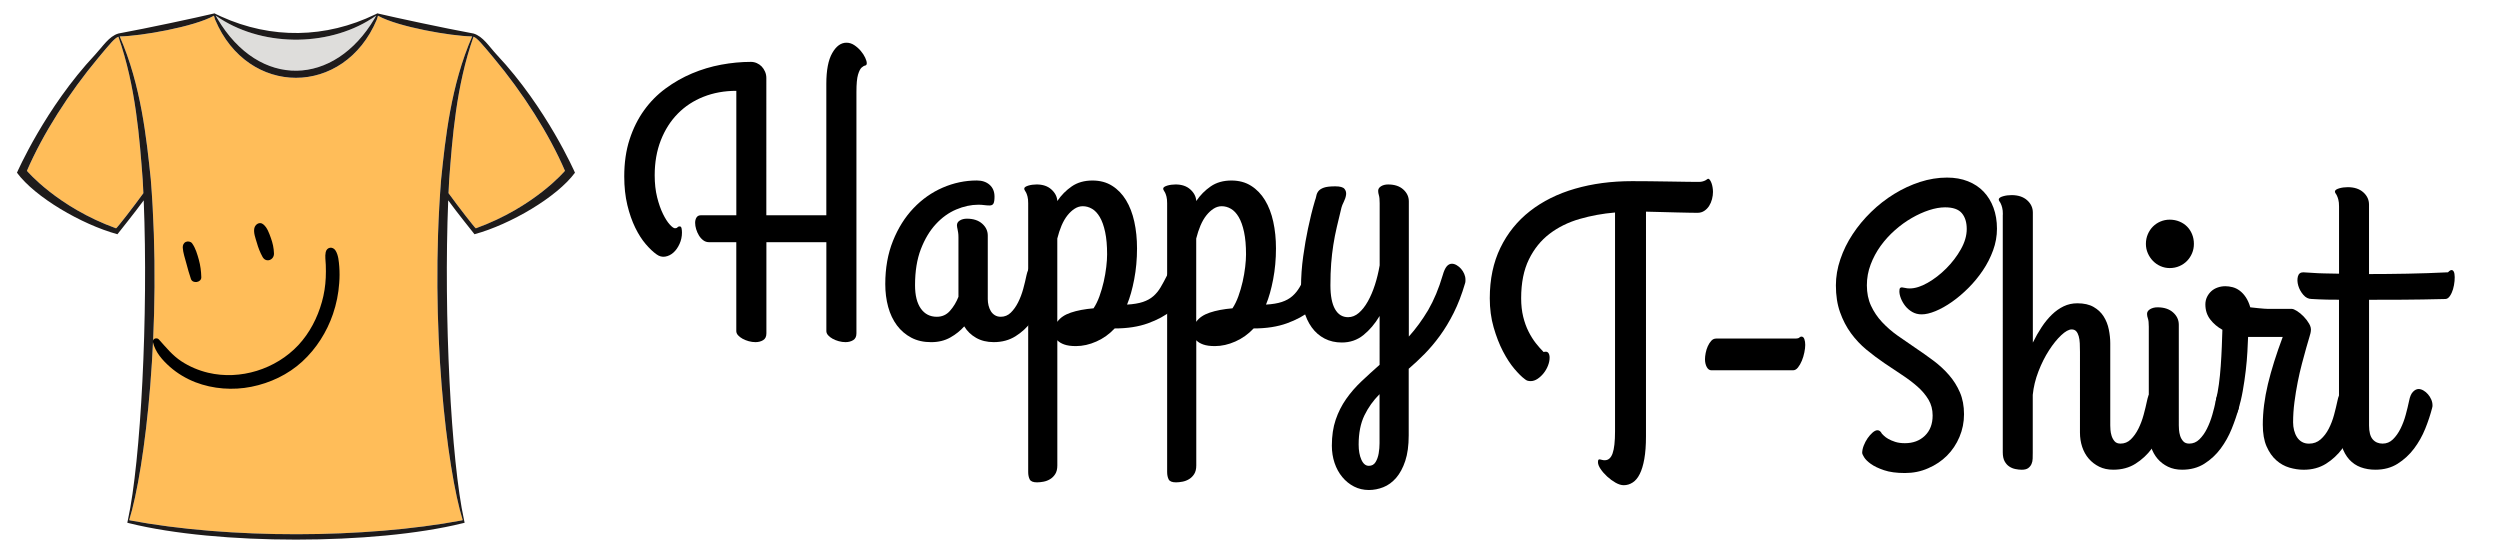
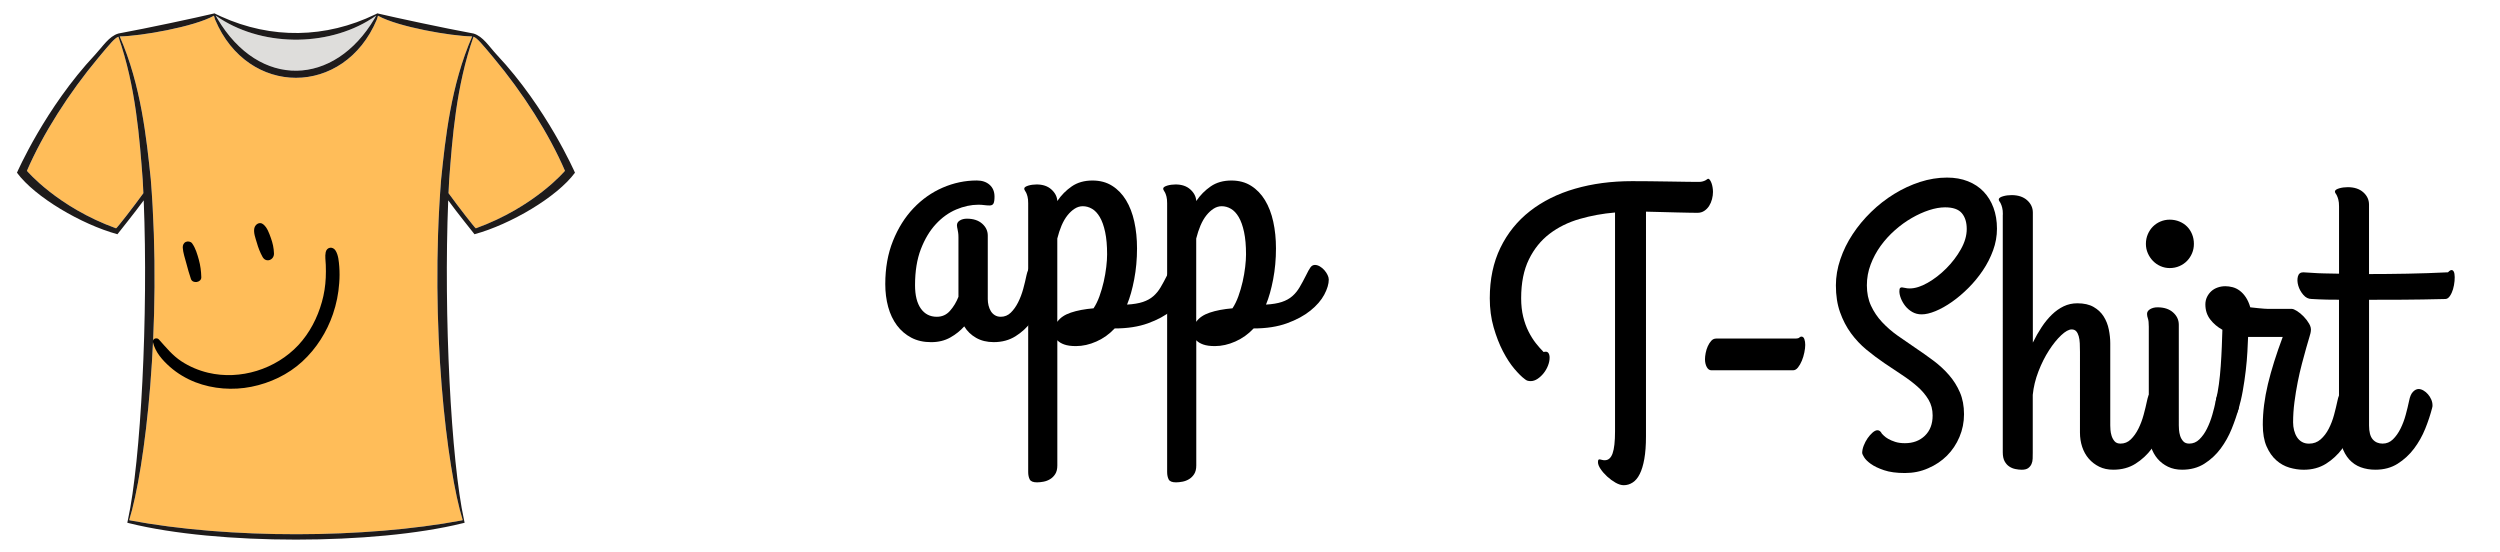
<svg xmlns="http://www.w3.org/2000/svg" xmlns:xlink="http://www.w3.org/1999/xlink" version="1.1" id="Layer_1" x="0px" y="0px" width="240" height="53" viewBox="0 0 8005.3 1761" style="enable-background:new 0 0 8005.3 1761;" xml:space="preserve">
  <style type="text/css">
	.st0{fill:#FFBD59;}
	.st1{fill:#DEDDDB;}
	.st2{clip-path:url(#SVGID_2_);}
	.st3{fill:#1E1B1B;}
	.st4{clip-path:url(#SVGID_4_);}
	.st5{clip-path:url(#SVGID_6_);}
	.st6{clip-path:url(#SVGID_8_);}
	.st7{clip-path:url(#SVGID_10_);}
	.st8{clip-path:url(#SVGID_12_);}
	.st9{clip-path:url(#SVGID_14_);}
	.st10{clip-path:url(#SVGID_16_);}
	.st11{clip-path:url(#SVGID_18_);}
	.st12{clip-path:url(#SVGID_20_);}
	.st13{clip-path:url(#SVGID_22_);}
	.st14{clip-path:url(#SVGID_24_);}
	.st15{clip-path:url(#SVGID_26_);}
</style>
  <path class="st0" d="M1516.2,114.3c-55.9,158.5-67.8,327.3-77.9,458.6c-0.8,13.9-1.4,28-2.1,42.3c31.6,43.7,86.4,114.1,87.5,112.6  c187.9-68.1,285.4-184.1,285.4-184.1c-50.5-117.3-134.4-249.4-229.1-362.6C1543.1,136.9,1528.1,118.6,1516.2,114.3" />
  <path class="st0" d="M379.2,114.3c-11.9,4.3-26.9,22.6-63.8,66.8C220.6,294.2,136.7,426.3,86.2,543.6c0,0,97.5,116,285.4,184.1  c1.1,1.5,55.9-68.9,87.5-112.6c-0.7-14.2-1.3-28.3-2.1-42.3C447,441.6,435.1,272.8,379.2,114.3" />
  <path class="st0" d="M1510.6,113.1c-64-0.7-236.3-30.1-300.3-66.2c-0.3,1-0.6,1.9-0.9,2.9c-0.8,3-1.8,6.1-2.9,9.6  c-104.3,248.4-413.3,248.5-517.6,0c-1.5-4.7-2.8-8.7-3.8-12.5c-64,36.1-236.3,65.5-300.3,66.2c-0.5,0-1,0.1-1.4,0.1  c68.6,156.5,86,327.6,99.5,458c37.1,468.1-18.6,928.2-69.2,1090.9l2.4,0.8c318.5,59.9,752.7,58.4,1063.2,0l2.4-0.8  c-50.6-162.6-106.3-622.8-69.2-1090.9c13.5-130.4,31-301.4,99.5-458C1511.5,113.2,1511.1,113.1,1510.6,113.1" />
  <path class="st1" d="M1199.2,56.1c2-3.3,3.8-6.4,5.3-9.2h0.1c0.1-0.2,0.2-0.4,0.3-0.6c-0.2,0.1-0.5,0.3-0.7,0.4  c-140.7,99.5-354.4,102.2-499.1,9.3c-4.7-3-9.4-6.1-13.8-9.3c-0.2-0.1-0.5-0.3-0.7-0.4c1.6,3,3.5,6.2,5.6,9.7  C830.7,283.7,1071,273.2,1199.2,56.1" />
  <g>
    <defs>
      <rect id="SVGID_1_" x="54.2" y="39.2" width="1786.8" height="1685.8" />
    </defs>
    <clipPath id="SVGID_2_">
      <use xlink:href="#SVGID_1_" style="overflow:visible;" />
    </clipPath>
    <g class="st2">
      <path class="st3" d="M1523.7,727.7c-1.1,1.5-55.9-68.9-87.5-112.6c0.7-14.2,1.3-28.3,2.1-42.3c10-131.4,22-300.1,77.9-458.6    c11.9,4.3,26.9,22.6,63.8,66.8c94.7,113.1,178.6,245.2,229.1,362.6C1809.2,543.6,1711.6,659.6,1523.7,727.7z M1412.5,571.2    c-37.1,468.1,18.6,928.2,69.2,1090.9l-2.4,0.8c-310.5,58.4-744.7,59.9-1063.2,0l-2.4-0.8c50.6-162.6,106.3-622.8,69.2-1090.9    c-13.6-130.4-30.9-301.4-99.5-458c0.5,0,1-0.1,1.4-0.1c64-0.7,236.3-30.2,300.3-66.2c1,3.8,2.3,7.8,3.8,12.5    c104.3,248.5,413.3,248.4,517.6,0c1.1-3.5,2.1-6.7,3-9.6c0.3-1,0.6-1.9,0.8-2.9c64,36.1,236.3,65.5,300.3,66.2    c0.5,0,1,0.1,1.4,0.1C1443.5,269.8,1426,440.8,1412.5,571.2z M371.6,727.7C183.8,659.6,86.2,543.6,86.2,543.6    c50.5-117.3,134.4-249.4,229.1-362.6c36.9-44.2,51.9-62.5,63.8-66.8C435.1,272.8,447,441.6,457,572.9c0.8,13.9,1.4,28,2.1,42.3    C427.6,658.9,372.8,729.3,371.6,727.7z M691.2,46.8c4.5,3.2,9.2,6.3,13.8,9.3c144.7,92.8,358.4,90.1,499.1-9.3    c0.2-0.1,0.5-0.3,0.7-0.4c-0.1,0.2-0.2,0.4-0.3,0.6h-0.1c-1.4,2.8-3.2,5.8-5.2,9.2c-128.2,217.1-368.5,227.6-503.1,0    c-2.1-3.5-4-6.8-5.6-9.7C690.7,46.5,691,46.7,691.2,46.8z M1516.1,103.9c-96-17.7-248.6-50.6-304.3-63.7c-1-0.2-2.1-0.4-3.1-0.9    c-0.1,0-0.2,0.1-0.3,0.1h-0.1c-0.1,0-0.1,0.1-0.1,0.1c-3.7,2.1-6.5,3.2-6.5,3.2c-159,76.8-332.5,79.7-493.7,6.8    c-4.9-2.2-9.6-4.5-14.5-6.8c0,0-2-0.7-6.5-3.2c0,0,0-0.1-0.1-0.1h-0.1c-0.1,0-0.2-0.1-0.3-0.1c-1,0.5-2,0.6-3.1,0.9    c-55.7,13.2-208.3,46-304.3,63.7c-30.3,8.9-50,41.5-74.5,67.8C144.6,342.1,54.3,549.6,54.3,549.6    c58.1,78.6,206.5,165.3,320.9,196.8c0.2,0.1,0.5,0.3,0.7,0.4c5-6.7,55.2-68.8,84.3-108.7c14.8,368.9-9.2,833.8-50.6,1023.2    c-0.7,3-1.3,6.1-2,9.1c0.8,0.3,2.7,0.6,3.4,0.9c0.9,0.3,1.8,0.5,2.3,0.6c0.5,0.1,0.9,0.2,1.3,0.3c281.4,69.7,784.8,69.7,1066.2,0    c0.5-0.1,0.9-0.2,1.3-0.3c0.5-0.1,1.3-0.3,2.3-0.6c0.8-0.3,2.7-0.6,3.4-0.9c-0.7-3-1.3-6-2-9.1    c-41.4-189.4-65.4-654.4-50.6-1023.2c29,40,79.3,102.1,84.3,108.7c0.2-0.1,0.5-0.3,0.7-0.4c114.4-31.5,262.8-118.2,320.9-196.8    c0,0-90.4-207.5-250.5-377.8C1566.1,145.4,1546.5,112.8,1516.1,103.9" />
    </g>
  </g>
  <g>
    <defs>
      <rect id="SVGID_3_" x="584.1" y="769" width="61" height="131.5" />
    </defs>
    <clipPath id="SVGID_4_">
      <use xlink:href="#SVGID_3_" style="overflow:visible;" />
    </clipPath>
    <g class="st4">
      <g>
        <defs>
          <rect id="SVGID_5_" x="470.1" y="722.4" transform="matrix(0.971 -0.238 0.238 0.971 -209.902 216.663)" width="644.8" height="510.9" />
        </defs>
        <clipPath id="SVGID_6_">
          <use xlink:href="#SVGID_5_" style="overflow:visible;" />
        </clipPath>
        <g class="st5">
          <g>
            <defs>
              <rect id="SVGID_7_" x="470.1" y="722.4" transform="matrix(0.971 -0.238 0.238 0.971 -209.902 216.663)" width="644.8" height="510.9" />
            </defs>
            <clipPath id="SVGID_8_">
              <use xlink:href="#SVGID_7_" style="overflow:visible;" />
            </clipPath>
            <g class="st6">
              <g>
                <defs>
                  <rect id="SVGID_9_" x="470.1" y="722.4" transform="matrix(0.971 -0.238 0.238 0.971 -209.902 216.663)" width="644.8" height="510.9" />
                </defs>
                <clipPath id="SVGID_10_">
                  <use xlink:href="#SVGID_9_" style="overflow:visible;" />
                </clipPath>
                <g class="st7">
                  <path d="M585.2,789.4c0.9,16.6,7.2,34,11.4,50.2c4.4,17.1,9.2,33.7,14.8,50.3c5.5,16,33.8,11.5,33.2-5.7          c-0.5-19.4-2.8-37.1-7.8-55.6c-5.1-18.1-10.6-37.6-21.7-52.9c-4.4-5.9-13.7-7.4-20-4.5C587.7,774.7,584.9,781.9,585.2,789.4          z" />
                </g>
              </g>
            </g>
          </g>
        </g>
      </g>
    </g>
  </g>
  <g>
    <defs>
      <rect id="SVGID_11_" x="812.9" y="710.2" width="65.2" height="120.8" />
    </defs>
    <clipPath id="SVGID_12_">
      <use xlink:href="#SVGID_11_" style="overflow:visible;" />
    </clipPath>
    <g class="st8">
      <g>
        <defs>
          <rect id="SVGID_13_" x="470.1" y="722.4" transform="matrix(0.971 -0.238 0.238 0.971 -209.902 216.663)" width="644.8" height="510.9" />
        </defs>
        <clipPath id="SVGID_14_">
          <use xlink:href="#SVGID_13_" style="overflow:visible;" />
        </clipPath>
        <g class="st9">
          <g>
            <defs>
              <rect id="SVGID_15_" x="470.1" y="722.4" transform="matrix(0.971 -0.238 0.238 0.971 -209.902 216.663)" width="644.8" height="510.9" />
            </defs>
            <clipPath id="SVGID_16_">
              <use xlink:href="#SVGID_15_" style="overflow:visible;" />
            </clipPath>
            <g class="st10">
              <g>
                <defs>
                  <rect id="SVGID_17_" x="470.1" y="722.4" transform="matrix(0.971 -0.238 0.238 0.971 -209.902 216.663)" width="644.8" height="510.9" />
                </defs>
                <clipPath id="SVGID_18_">
                  <use xlink:href="#SVGID_17_" style="overflow:visible;" />
                </clipPath>
                <g class="st11">
                  <path d="M814.4,727.4c-3.2,14.3,3.9,32.5,8,46.4c4.6,16.2,10.2,30.7,18.3,45.4c11,20,37.3,10.2,36.6-11.2          c-0.6-17.8-4.1-33.4-10.2-50.1c-5.5-15.1-11.5-33.1-24.6-43.4C830.8,705.4,817,715.3,814.4,727.4z" />
                </g>
              </g>
            </g>
          </g>
        </g>
      </g>
    </g>
  </g>
  <g>
    <defs>
      <rect id="SVGID_19_" x="488.9" y="789.3" width="598.8" height="452.3" />
    </defs>
    <clipPath id="SVGID_20_">
      <use xlink:href="#SVGID_19_" style="overflow:visible;" />
    </clipPath>
    <g class="st12">
      <g>
        <defs>
          <rect id="SVGID_21_" x="470.1" y="722.4" transform="matrix(0.971 -0.238 0.238 0.971 -209.902 216.663)" width="644.8" height="510.9" />
        </defs>
        <clipPath id="SVGID_22_">
          <use xlink:href="#SVGID_21_" style="overflow:visible;" />
        </clipPath>
        <g class="st13">
          <g>
            <defs>
              <rect id="SVGID_23_" x="470.1" y="722.4" transform="matrix(0.971 -0.238 0.238 0.971 -209.902 216.663)" width="644.8" height="510.9" />
            </defs>
            <clipPath id="SVGID_24_">
              <use xlink:href="#SVGID_23_" style="overflow:visible;" />
            </clipPath>
            <g class="st14">
              <g>
                <defs>
                  <rect id="SVGID_25_" x="470.1" y="722.4" transform="matrix(0.971 -0.238 0.238 0.971 -209.902 216.663)" width="644.8" height="510.9" />
                </defs>
                <clipPath id="SVGID_26_">
                  <use xlink:href="#SVGID_25_" style="overflow:visible;" />
                </clipPath>
                <g class="st15">
                  <path d="M489.8,1092.1c7.2,32.2,30.7,58.3,54.8,79.6c23.8,20.9,51.7,37.4,81.2,48.9c56.3,21.7,120,26.3,179.1,14.5          c60-12,117.9-39.2,163-80.8c44.9-41.3,78.5-94.3,98.3-152.1c10.9-31.9,17.7-65.4,20-99c1.4-17.4,1.5-35.2,0.2-52.6          c-1.5-17.2-2.7-36.8-12-51.7c-8.8-14-28-11.6-31.5,5.3c-2.8,13.5-0.1,27,0.3,40.8c0.4,13.6,0.6,27.3-0.1,40.9          c-1.2,26.1-5.2,52.3-12.3,77.4c-14.3,50.9-39.2,99.5-75.6,138.5c-72,76.9-185.9,112.9-289,88.3          c-30.1-7.2-59.4-19.6-85.1-36.4c-29.2-19.1-49.4-44.7-72.5-70.3C501.9,1076.1,487.4,1081.2,489.8,1092.1z" />
                </g>
              </g>
            </g>
          </g>
        </g>
      </g>
    </g>
  </g>
  <g>
    <g transform="translate(1926.889, 1607.414)">
      <g>
-         <path d="M527.1-921.6h192v-420.7c0-43.8,6.3-76.7,19-98.7c12.6-22.1,27.8-33.1,45.5-33.1c8.8,0,17.2,2.6,25,7.8     c7.8,5.2,14.7,11.3,20.7,18.4c6,7,10.7,14.3,14.2,21.7c3.4,7.4,5.1,13.3,5.1,17.7c0,4.4-1.7,6.9-5.1,7.5     c-3.4,0.6-7.2,2.8-11.5,6.6c-4.2,3.8-8,11.3-11.4,22.6c-3.4,11.2-5.1,29.7-5.1,55.4v772.9c0,10.4-3.5,17.7-10.5,21.9     c-7,4.2-15.1,6.3-24.4,6.3c-7.2,0-14.4-1-21.7-3c-7.2-2-13.8-4.6-19.6-7.8c-5.8-3.2-10.6-6.9-14.4-11.1     c-3.8-4.2-5.7-8.7-5.7-13.5v-284.7h-192v291.9c0,10.4-3.5,17.7-10.5,21.9c-7,4.2-15.2,6.3-24.4,6.3c-7.2,0-14.4-1-21.7-3     c-7.2-2-13.7-4.6-19.6-7.8c-5.8-3.2-10.6-6.9-14.5-11.1c-3.8-4.2-5.7-8.7-5.7-13.5v-284.7h-87.9c-6.4,0-12.4-2-17.8-6     c-5.4-4-10-9.1-13.8-15.3c-3.8-6.2-6.8-12.9-9-20.2c-2.2-7.2-3.3-14.1-3.3-20.5c0-6.8,1.5-12.5,4.5-17.2c3-4.6,7.5-6.9,13.6-6.9     h113.8v-398.5c-38.1,0-73.1,6.3-105.1,19c-31.9,12.6-59.4,30.7-82.5,54.2c-23.1,23.5-41.1,51.9-54.2,85.2     c-13,33.3-19.6,70.6-19.6,112c0,26.1,2.6,49.6,7.8,70.4c5.2,20.9,11.5,38.6,18.7,53.3c7.2,14.7,14.4,26,21.7,34     c7.2,8,12.9,12,16.9,12c3.6,0,6.2-1,7.8-3c1.6-2,4-3,7.2-3c3.2,0,5.2,2.2,6,6.6c0.8,4.4,1.2,8.8,1.2,13.2c0,12.8-2.6,25-7.8,36.4     c-5.2,11.4-11.7,20.7-19.6,27.7c-7.8,7-16.6,11.3-26.2,12.9c-9.6,1.6-18.9-0.8-27.7-7.2c-10.8-7.6-22.4-18.5-34.6-32.8     c-12.2-14.2-23.5-31.8-33.7-52.7c-10.2-20.9-18.7-45-25.3-72.5c-6.6-27.5-9.9-58.1-9.9-91.8c0-43.8,5.7-83.2,17.1-118.3     c11.4-35.1,26.9-66.2,46.4-93.3c19.5-27.1,42.4-50.3,68.9-69.8c26.5-19.5,54.7-35.5,84.6-48.2c29.9-12.6,61-22,93.3-28     c32.3-6,64.1-9,95.4-9c6.4,0,12.6,1.3,18.6,3.9c6,2.6,11.2,6.2,15.7,10.8c4.4,4.6,8,10.1,10.8,16.5c2.8,6.4,4.2,13.2,4.2,20.5     V-921.6z" />
-       </g>
+         </g>
    </g>
    <g transform="translate(2386.499, 1607.414)">
      <g>
        <path d="M818-596.5c12.4,0,23.2-4.4,32.2-13.2c9-8.8,16.9-19.9,23.5-33.1c6.6-13.2,12.1-27.6,16.3-43c4.2-15.5,7.7-30,10.5-43.7     c2.8-12.8,6.9-22.2,12.3-28c5.4-5.8,11.3-8.7,17.8-8.7c4.8,0,9.7,1.5,14.7,4.5c5,3,9.6,6.9,13.8,11.7c4.2,4.8,7.6,10.2,10.2,16.3     c2.6,6,3.9,12,3.9,18c0,0.8,0,1.8,0,3c0,1.2-0.4,3-1.2,5.4c-5.2,20.5-12.4,41.9-21.4,64.4c-9,22.5-20.6,43.1-34.6,62     c-14,18.9-31,34.5-50.9,46.9c-19.9,12.4-43,18.7-69.5,18.7c-21.7,0-40.5-4.6-56.6-13.8c-16.1-9.2-28.7-21.5-37.9-36.7     c-12.4,14-27.4,26-44.9,35.8c-17.5,9.8-37.8,14.8-61.1,14.8c-24.1,0-45.3-4.8-63.5-14.4c-18.2-9.6-33.6-22.8-46-39.4     c-12.4-16.7-21.8-36.3-28-59c-6.2-22.7-9.3-47.1-9.3-73.2c0-51.3,8.2-97.5,24.7-138.4c16.4-40.9,38.3-75.8,65.6-104.5     c27.3-28.7,58.5-50.7,93.6-65.9c35.1-15.2,71.5-22.9,109.3-22.9c16.8,0,30.5,4.6,40.9,13.8c10.4,9.2,15.7,21.9,15.7,37.9     c0,10.4-1.1,17.8-3.3,22c-2.2,4.2-6.3,6.3-12.3,6.3c-5.6,0-11.5-0.4-17.5-1.2c-6-0.8-12.2-1.2-18.6-1.2c-23.3,0-46.9,5.1-71,15.3     c-24.1,10.2-45.8,25.9-65.3,47c-19.5,21.1-35.4,47.7-47.9,80c-12.4,32.3-18.6,70.7-18.6,115.3c0,32.5,6.2,57.5,18.6,75     c12.4,17.5,29.5,26.2,51.2,26.2c16.9,0,30.9-6.3,42.1-19c11.2-12.6,20.3-27.6,27.1-44.9v-190.2c0-6-0.3-11-0.9-15     c-0.6-4-1.2-7.4-1.8-10.2c-0.6-2.8-1.1-5.3-1.5-7.5c-0.4-2.2-0.6-4.3-0.6-6.3c0-6.4,3.1-11.5,9.3-15.3c6.2-3.8,13.8-5.7,22.6-5.7     c20.5,0,36.7,5.3,48.8,15.9c12,10.6,18,23.4,18,38.2v203.5c0,6.8,0.8,13.5,2.4,20.2c1.6,6.6,4,12.6,7.2,18     c3.2,5.4,7.5,9.8,12.9,13.2C804.5-598.2,810.8-596.5,818-596.5z" />
      </g>
    </g>
    <g transform="translate(2626.397, 1607.414)">
      <g>
        <path d="M818.9-502.6c-15.3,0-27.7-1.7-37.3-5.1c-9.6-3.4-17.1-7.9-22.3-13.6v400.9c0,11.2-2.2,20.4-6.6,27.4     c-4.4,7-9.9,12.5-16.6,16.5c-6.6,4-13.7,6.7-21.3,8.1c-7.6,1.4-14.4,2.1-20.5,2.1c-12.4,0-20.3-3.2-23.5-9.6     c-3.2-6.4-4.8-14.2-4.8-23.4v-860.8c0-8.8-0.7-15.8-2.1-21.1c-1.4-5.2-2.8-9.3-4.2-12.3c-1.4-3-2.8-5.4-4.2-7.2     c-1.4-1.8-2.1-3.9-2.1-6.3c0-2,1.2-3.8,3.6-5.4c2.4-1.6,5.6-3,9.6-4.2c4-1.2,8.3-2.1,12.9-2.7c4.6-0.6,9.1-0.9,13.6-0.9     c19.6,0,35.4,5.3,47.2,16c11.8,10.6,18.2,23,19,37c12.8-18.9,28.3-34.5,46.4-46.9c18.1-12.4,40.1-18.7,66.2-18.7     c24.1,0,45.1,5.6,62.9,16.9c17.9,11.2,32.7,26.6,44.5,46c11.8,19.5,20.7,42.4,26.5,68.9c5.8,26.5,8.7,55,8.7,85.5     c0,34.5-3,67.5-9,99c-6,31.5-13.6,58.5-22.9,81c20.5-1.2,37.3-4,50.6-8.4c13.2-4.4,24.4-10.5,33.4-18.4     c9-7.8,16.9-17.4,23.5-28.6c6.6-11.2,13.6-24.1,20.8-38.5c5.6-11.6,10.3-20.1,14.1-25.3c3.8-5.2,8.5-7.8,14.2-7.8     c5.2,0,10.5,1.6,15.9,4.8c5.4,3.2,10.2,7.2,14.4,12c4.2,4.8,7.6,9.9,10.2,15.3c2.6,5.4,3.9,10.3,3.9,14.8     c0,14-4.8,30.1-14.4,48.2c-9.6,18.1-24.4,35.1-44.3,51.2c-19.9,16.1-44.9,29.6-75.2,40.6c-30.3,11-65.9,16.5-106.8,16.5     c-16.8,18.1-36.3,32-58.4,41.8C862.5-507.5,840.6-502.6,818.9-502.6z M840.6-950.5c-8.8,0-17.4,2.6-25.6,7.8     c-8.2,5.2-15.9,12.3-23.2,21.4c-7.2,9-13.5,20-19,32.8c-5.4,12.8-9.9,26.7-13.6,41.5v266.7c8.8-12.8,23.3-22.7,43.3-29.5     c20.1-6.8,44.3-11.4,72.8-13.8c7.2-10.8,13.6-23.8,19-38.8c5.4-15,9.9-30.6,13.6-46.6c3.6-16,6.3-31.7,8.1-47     c1.8-15.2,2.7-28.7,2.7-40.3c0-28.1-2.1-51.9-6.3-71.6c-4.2-19.7-9.9-35.6-17.1-47.9c-7.2-12.2-15.5-21.1-25-26.5     C861-947.8,851-950.5,840.6-950.5z" />
      </g>
    </g>
    <g transform="translate(2870.927, 1607.414)">
      <g>
        <path d="M1019.3-502.6c-15.3,0-27.7-1.7-37.3-5.1c-9.6-3.4-17.1-7.9-22.3-13.6v400.9c0,11.2-2.2,20.4-6.6,27.4     c-4.4,7-9.9,12.5-16.6,16.5c-6.6,4-13.7,6.7-21.3,8.1c-7.6,1.4-14.4,2.1-20.5,2.1c-12.4,0-20.3-3.2-23.5-9.6     c-3.2-6.4-4.8-14.2-4.8-23.4v-860.8c0-8.8-0.7-15.8-2.1-21.1c-1.4-5.2-2.8-9.3-4.2-12.3c-1.4-3-2.8-5.4-4.2-7.2     c-1.4-1.8-2.1-3.9-2.1-6.3c0-2,1.2-3.8,3.6-5.4c2.4-1.6,5.6-3,9.6-4.2c4-1.2,8.3-2.1,12.9-2.7c4.6-0.6,9.1-0.9,13.6-0.9     c19.6,0,35.4,5.3,47.2,16c11.8,10.6,18.2,23,19,37c12.8-18.9,28.3-34.5,46.4-46.9c18.1-12.4,40.1-18.7,66.2-18.7     c24.1,0,45.1,5.6,62.9,16.9c17.9,11.2,32.7,26.6,44.5,46c11.8,19.5,20.7,42.4,26.5,68.9c5.8,26.5,8.7,55,8.7,85.5     c0,34.5-3,67.5-9,99c-6,31.5-13.6,58.5-22.9,81c20.5-1.2,37.3-4,50.6-8.4c13.2-4.4,24.4-10.5,33.4-18.4     c9-7.8,16.9-17.4,23.5-28.6c6.6-11.2,13.6-24.1,20.8-38.5c5.6-11.6,10.3-20.1,14.1-25.3c3.8-5.2,8.5-7.8,14.2-7.8     c5.2,0,10.5,1.6,15.9,4.8c5.4,3.2,10.2,7.2,14.4,12c4.2,4.8,7.6,9.9,10.2,15.3c2.6,5.4,3.9,10.3,3.9,14.8     c0,14-4.8,30.1-14.4,48.2c-9.6,18.1-24.4,35.1-44.3,51.2c-19.9,16.1-44.9,29.6-75.2,40.6c-30.3,11-65.9,16.5-106.8,16.5     c-16.8,18.1-36.3,32-58.4,41.8C1062.8-507.5,1040.9-502.6,1019.3-502.6z M1040.9-950.5c-8.8,0-17.4,2.6-25.6,7.8     c-8.2,5.2-15.9,12.3-23.2,21.4c-7.2,9-13.5,20-19,32.8c-5.4,12.8-9.9,26.7-13.6,41.5v266.7c8.8-12.8,23.3-22.7,43.3-29.5     c20.1-6.8,44.3-11.4,72.8-13.8c7.2-10.8,13.6-23.8,19-38.8c5.4-15,9.9-30.6,13.6-46.6c3.6-16,6.3-31.7,8.1-47     c1.8-15.2,2.7-28.7,2.7-40.3c0-28.1-2.1-51.9-6.3-71.6c-4.2-19.7-9.9-35.6-17.1-47.9c-7.2-12.2-15.5-21.1-25-26.5     C1061.3-947.8,1051.3-950.5,1040.9-950.5z" />
      </g>
    </g>
    <g transform="translate(3115.457, 1607.414)">
      <g>
-         <path d="M1504.3-729.6c3.6-12.8,7.8-22.2,12.6-28c4.8-5.8,10.4-8.7,16.9-8.7c4.8,0,9.8,1.5,15,4.5c5.2,3,9.9,6.9,14.2,11.7     c4.2,4.8,7.6,10.2,10.2,16.3c2.6,6,3.9,12,3.9,18c0,0.8,0,2.4,0,4.8c0,2.4-0.4,4.8-1.2,7.2c-10.4,35.7-22.6,67.3-36.4,94.8     c-13.8,27.5-28.7,52.1-44.5,73.7c-15.8,21.7-32.2,41-49.1,58.1c-16.8,17.1-33.7,32.8-50.5,47.2v213.1c0,32.5-3.7,59.9-11.1,82.1     c-7.4,22.3-17.2,40.3-29.2,54.2c-12,13.8-25.7,23.8-40.9,29.8c-15.2,6-30.7,9-46.3,9c-17.3,0-33.1-3.7-47.6-11.1     c-14.4-7.4-27-17.6-37.6-30.4c-10.6-12.8-18.9-27.9-24.7-45.1c-5.8-17.3-8.7-35.7-8.7-55.4c0-31.3,4.1-59,12.3-83.1     c8.2-24.1,19.4-46.1,33.4-66.2c14.1-20.1,30.3-38.8,48.8-56.3c18.5-17.5,37.9-35.2,58.4-53.3V-599     c-14.8,24.9-32.1,45.2-51.8,61.1c-19.7,15.9-42.8,23.8-69.2,23.8c-20.5,0-38.8-4.2-55.1-12.6c-16.2-8.4-30-20.3-41.2-35.8     c-11.2-15.5-19.8-34.1-25.6-56c-5.8-21.9-8.7-46.2-8.7-73.1c0-32.5,2.3-65.2,6.9-98.1c4.6-32.9,9.7-62.6,15.4-89.1     c6.4-30.9,13.8-60.8,22.3-89.7c2-5.2,3.5-10.5,4.5-15.9c1-5.4,3.3-10.3,6.9-14.8c3.6-4.4,9.3-8,17.2-10.8     c7.8-2.8,20-4.2,36.4-4.2c15.2,0,25.1,2.7,29.5,8.1c4.4,5.4,6.1,11.7,5.1,19c-1,7.2-3.4,14.7-7.2,22.3     c-3.8,7.6-6.3,13.8-7.5,18.6c-5.6,22.9-10.6,43.7-15,62.6c-4.4,18.9-8.1,37.8-11.1,56.9c-3,19.1-5.3,38.9-6.9,59.6     c-1.6,20.7-2.4,43.8-2.4,69.5c0,33.7,4.9,59.2,14.7,76.5c9.8,17.3,23.8,25.9,41.8,25.9c12.4,0,24-4.6,34.6-13.8     c10.6-9.2,20.3-21.6,28.9-37c8.6-15.4,16.2-33.1,22.6-53c6.4-19.9,11.4-40.6,15.1-62.3v-198.7c0-11.6-0.8-20.1-2.4-25.3     c-1.6-5.2-2.4-10-2.4-14.5c0-6,3.1-10.9,9.3-14.7c6.2-3.8,13.7-5.7,22.6-5.7c20.5,0,36.6,5.3,48.5,16     c11.8,10.6,17.8,23.4,17.8,38.2v432.8c22.5-24.9,43.1-53.2,62-84.9C1476.2-649.9,1491.8-687,1504.3-729.6z M1267.7-119.2     c9.6,0,16.8-4,21.7-12.1c4.8-8,8.1-17.4,9.9-28c1.8-10.6,2.7-21.4,2.7-32.2c0-10.8,0-19.2,0-25.3v-131.8     c-20.1,20.1-36.2,42.7-48.5,68c-12.2,25.3-18.4,56.4-18.4,93.3c0,19.3,2.9,35.4,8.7,48.4C1249.7-125.7,1257.7-119.2,1267.7-119.2     z" />
-       </g>
+         </g>
    </g>
  </g>
  <g>
    <g transform="translate(3358.648, 1607.414)">
	</g>
  </g>
  <g>
    <g transform="translate(1935.812, 2555.957)">
      <g>
        <path d="M3334.8-1161.8c0,28.1-1.8,52.1-5.3,71.9c-3.5,19.8-8.4,36-14.6,48.3c-6.2,12.4-13.7,21.5-22.6,27.2     c-8.9,5.8-18.5,8.7-28.8,8.7c-7.8,0-16.5-2.7-26-8c-9.5-5.4-18.5-12-27-19.8c-8.5-7.8-15.5-15.9-21.1-24.2     c-5.6-8.3-8.3-15.5-8.3-21.7c0-4.1,0.5-6.7,1.6-7.8c1-1,2.5-1.4,4.3-1.2c1.9,0.2,4.1,0.7,6.8,1.6c2.7,0.8,5.7,1.2,9,1.2     c11.6,0,19.9-7.3,25.1-22c5.2-14.7,7.8-38.1,7.8-70.4v-700.9c-39.3,3.3-77.1,10.2-113.4,20.7c-36.3,10.5-68.4,26.3-96.1,47.4     c-27.7,21.1-49.8,48.4-66.3,82.1c-16.5,33.7-24.8,75.1-24.8,124.3c0,21.9,2.2,41.6,6.5,59.2c4.3,17.6,10,33.4,17.1,47.4     c7,14,14.8,26.4,23.2,37.2c8.5,10.7,16.8,20.2,25.1,28.5c7-2.1,12-1.2,14.9,2.5c2.9,3.7,4.3,8.9,4.3,15.5     c0,8.3-1.8,16.9-5.3,25.8c-3.5,8.9-8.2,16.9-14,24.2c-5.8,7.2-12.3,13.2-19.5,18c-7.2,4.7-14.5,7.1-22,7.1     c-3.3,0-6.5-0.4-9.6-1.2c-3.1-0.8-6.3-2.7-9.6-5.6c-9.1-6.6-20-17.5-32.8-32.5c-12.8-15.1-25-33.8-36.6-56.1     c-11.6-22.3-21.5-47.8-29.8-76.6c-8.3-28.7-12.4-59.8-12.4-93.3c0-61.1,11.4-115.1,34.1-161.8c22.7-46.7,54.3-85.8,94.8-117.4     c40.5-31.6,88.5-55.5,144.1-71.6c55.6-16.1,116.4-24.2,182.5-24.2c15.3,0,33.8,0.1,55.5,0.3c21.7,0.2,43.3,0.5,64.8,0.9     s40.8,0.7,57.9,0.9c17.1,0.2,28.8,0.3,35,0.3c5.4,0,9.8-0.5,13.3-1.6c3.5-1,6.4-2.2,8.7-3.4c2.3-1.2,4-2.4,5.3-3.4     c1.2-1,2.3-1.6,3.1-1.6c2.1,0,4,1.3,5.9,4c1.9,2.7,3.5,6,5,9.9c1.4,3.9,2.6,8.4,3.4,13.3c0.8,5,1.3,9.9,1.3,14.9     c0,7.4-1,15.2-3.1,23.2c-2.1,8.1-5.2,15.3-9.3,21.7c-4.1,6.4-9.3,11.7-15.5,15.8c-6.2,4.1-13.4,6.2-21.7,6.2     c-4.6,0-12.9-0.1-25.1-0.3c-12.2-0.2-26.1-0.5-41.9-0.9c-15.7-0.4-32.2-0.8-49.6-1.3c-17.3-0.4-33.5-0.8-48.3-1.2V-1161.8z" />
      </g>
    </g>
    <g transform="translate(2283.58, 2555.957)">
      <g>
        <path d="M3467.9-1475.4c4.5,0,7.9-1,10.2-3.1c2.3-2.1,4.5-3.1,6.5-3.1c4.5,0,7.7,2.7,9.6,8.1c1.9,5.4,2.8,11.6,2.8,18.6     c0,6.6-0.9,14.6-2.8,23.9c-1.9,9.3-4.5,18.2-8,26.6c-3.5,8.5-7.7,15.7-12.4,21.7c-4.8,6-10,9-15.8,9h-261.5     c-6.2,0-11.1-3.5-14.9-10.5c-3.7-7-5.6-15.3-5.6-24.8c0-5.8,0.7-12.5,2.2-20.1c1.5-7.6,3.7-14.9,6.8-21.7     c3.1-6.8,6.8-12.6,11.2-17.4c4.3-4.8,9.6-7.1,15.8-7.1H3467.9z" />
      </g>
    </g>
    <g transform="translate(2520.831, 2555.957)">
      <g>
        <path d="M3579-1044.7c-26.9,0-49.2-3-66.9-9c-17.8-6-31.8-12.7-42.1-20.1c-10.3-7.4-17.6-14.6-21.7-21.4     c-4.1-6.8-6.2-11.3-6.2-13.3c0-7.4,1.6-15.4,4.9-23.9c3.3-8.5,7.4-16.3,12.4-23.6c5-7.2,10.3-13.3,16.1-18.3     c5.8-5,11-7.4,15.5-7.4c5.8,0,10.5,3.7,14.3,11.2c0.8,0.8,2.9,2.9,6.2,6.2c3.3,3.3,7.9,6.7,13.9,10.2c6,3.5,13.4,6.7,22.3,9.6     c8.9,2.9,19.3,4.3,31.3,4.3c26,0,47.3-7.9,63.9-23.9c16.5-15.9,24.8-37.5,24.8-64.8c0-19-4.4-35.9-13.3-50.8     c-8.9-14.9-20.5-28.7-35-41.5c-14.5-12.8-31-25.3-49.6-37.5c-18.6-12.2-37.6-24.9-57-38.1c-19.4-13.2-38.4-27.5-57-42.8     c-18.6-15.3-35.1-32.9-49.6-52.7c-14.5-19.8-26.1-42.3-35-67.3c-8.9-25-13.3-53.6-13.3-85.9c0-27.7,4.7-55.6,14.3-83.7     c9.5-28.1,22.6-54.8,39.4-80.2c16.7-25.4,36.5-49.2,59.2-71.3c22.7-22.1,47.3-41.3,73.8-57.6c26.5-16.3,54-29.1,82.7-38.4     c28.7-9.3,57.5-14,86.5-14c24.8,0,47.1,3.9,66.9,11.8c19.8,7.8,36.6,18.9,50.2,33.2c13.6,14.3,24.2,31.4,31.6,51.4     c7.4,20,11.2,42.5,11.2,67.2c0,23.6-4.1,46.7-12.4,69.4c-8.3,22.7-19.2,44.2-32.9,64.4c-13.6,20.2-29,38.9-46.2,56.1     c-17.1,17.1-34.7,32-52.7,44.6c-18,12.6-35.4,22.4-52.4,29.4c-16.9,7-31.8,10.5-44.6,10.5c-11.2,0-21.2-2.6-30.1-7.7     c-8.9-5.2-16.3-11.6-22.3-19.2c-6-7.6-10.6-15.7-14-24.2c-3.3-8.5-4.9-16-4.9-22.6c0-5.4,0.7-8.9,2.2-10.5     c1.4-1.7,3.5-2.4,6.2-2.2c2.7,0.2,6.1,0.8,10.2,1.8c4.1,1,8.9,1.6,14.3,1.6c17.3,0,36.6-6,57.6-18c21.1-12,40.9-27.3,59.5-45.9     c18.6-18.6,34.2-39,46.8-61.3c12.6-22.3,18.9-44,18.9-65.1c0-21.5-5.3-38.4-15.8-50.8c-10.5-12.4-28.4-18.6-53.6-18.6     c-15.7,0-32.7,3-51.1,9c-18.4,6-36.9,14.4-55.5,25.1c-18.6,10.7-36.6,23.7-53.9,39c-17.3,15.3-32.6,32.1-45.9,50.5     c-13.2,18.4-23.9,38.2-31.9,59.5c-8.1,21.3-12.1,43.5-12.1,66.6c0,24.4,4.4,46.2,13.3,65.4c8.9,19.2,20.7,36.7,35.4,52.4     c14.7,15.7,31.3,30.2,49.9,43.4c18.6,13.2,37.6,26.3,57,39.3c19.4,13,38.4,26.4,57,40.3c18.6,13.8,35.2,29.1,49.9,45.9     c14.7,16.7,26.4,35.3,35.3,55.8c8.9,20.4,13.3,43.9,13.3,70.3c0,25.6-4.9,49.9-14.6,72.8c-9.7,22.9-23,42.9-39.9,59.8     c-16.9,16.9-37,30.4-60.1,40.3C3630.2-1049.6,3605.4-1044.7,3579-1044.7z" />
      </g>
    </g>
    <g transform="translate(2801.428, 2555.957)">
      <g>
        <path d="M3612-1872.7c0-9.1-0.7-16.3-2.2-21.7c-1.4-5.4-2.9-9.6-4.4-12.7c-1.4-3.1-2.9-5.6-4.3-7.4c-1.4-1.9-2.2-3.8-2.2-5.9     c0-2.5,1.2-4.5,3.7-6.2c2.5-1.7,5.8-3.1,9.9-4.3c4.1-1.2,8.6-2.2,13.3-2.8c4.8-0.6,9.4-0.9,14-0.9c21.1,0,37.7,5.5,49.9,16.4     c12.2,10.9,18.3,24.1,18.3,39.4v416.5c8.7-17.8,18.1-34.3,28.2-49.6c10.1-15.3,21.1-28.6,32.8-40c11.8-11.4,24.4-20.3,37.8-26.7     c13.4-6.4,28-9.6,43.7-9.6c21.1,0,38.4,3.9,52.1,11.8s24.4,18,32.2,30.4c7.8,12.4,13.3,26.2,16.4,41.5     c3.1,15.3,4.7,30.1,4.7,44.6v262.8c0,2.9,0.2,7.5,0.6,13.9c0.4,6.4,1.6,12.9,3.7,19.5c2.1,6.6,5.3,12.4,9.6,17.4     c4.3,5,10.7,7.4,18.9,7.4c12.8,0,23.8-4.5,33.1-13.6c9.3-9.1,17.4-20.4,24.2-34.1c6.8-13.6,12.4-28.4,16.7-44.3     c4.3-15.9,8-30.9,10.9-45c2.5-12.8,6.3-22.1,11.4-27.9c5.2-5.8,10.7-9,16.7-9.6c6-0.6,12.1,0.9,18.3,4.7     c6.2,3.7,11.6,8.6,16.1,14.5c4.5,6,7.9,12.7,10.2,20.2c2.3,7.4,2.6,14.5,0.9,21.1c-5.8,21.1-13.3,43.2-22.7,66.3     c-9.3,23.1-21.2,44.4-35.6,63.8c-14.5,19.4-31.8,35.5-52.1,48.3c-20.2,12.8-44,19.2-71.3,19.2c-16.9,0-31.9-3.2-44.9-9.6     c-13-6.4-24.2-15-33.5-25.7c-9.3-10.7-16.3-23.4-21.1-37.8c-4.8-14.5-7.1-29.7-7.1-45.9V-1432c0-9.9-0.2-19.2-0.6-27.9     c-0.4-8.7-1.5-16.3-3.4-22.9c-1.9-6.6-4.5-11.9-8-15.8s-8.4-5.9-14.6-5.9c-9.1,0-20.3,6.2-33.5,18.6     c-13.2,12.4-26.2,28.5-39,48.3c-12.8,19.8-24.1,42.2-33.8,67.3c-9.7,25-15.8,50.1-18.3,75.3v185.3c0,6.2-0.1,12.5-0.3,18.9     c-0.2,6.4-1.4,12.2-3.7,17.3c-2.3,5.2-5.8,9.5-10.5,13c-4.7,3.5-11.7,5.3-20.7,5.3c-6.2,0-12.9-0.7-20.2-2.2     c-7.2-1.4-13.8-4.1-19.8-8.1c-6-3.9-10.9-9.5-14.9-16.7c-3.9-7.2-5.9-16.8-5.9-28.8V-1872.7z" />
      </g>
    </g>
    <g transform="translate(3050.921, 2555.957)">
      <g>
        <path d="M3896.7-1701c-10.3,0-20.2-2.1-29.5-6.2c-9.3-4.1-17.3-9.7-24.1-16.7c-6.8-7-12.3-15.2-16.4-24.5     c-4.1-9.3-6.2-19.3-6.2-30.1c0-11.2,2.1-21.5,6.2-31c4.1-9.5,9.6-17.7,16.4-24.5c6.8-6.8,14.9-12.2,24.1-16.1     c9.3-3.9,19.1-5.9,29.5-5.9c11.2,0,21.5,2,31,5.9c9.5,3.9,17.7,9.3,24.5,16.1c6.8,6.8,12.2,15,16.1,24.5c3.9,9.5,5.9,19.8,5.9,31     c0,10.8-2,20.8-5.9,30.1c-3.9,9.3-9.3,17.4-16.1,24.5c-6.8,7-15,12.6-24.5,16.7C3918.2-1703.1,3907.9-1701,3896.7-1701z      M3925.9-1197.1c0,2.9,0.2,7.5,0.6,13.9c0.4,6.4,1.7,12.9,3.7,19.5c2.1,6.6,5.4,12.4,9.9,17.4c4.5,5,11,7.4,19.2,7.4     c12.4,0,23.2-4.5,32.5-13.6c9.3-9.1,17.4-20.4,24.2-34.1c6.8-13.6,12.5-28.4,17.1-44.3c4.5-15.9,8.3-30.9,11.2-45     c2.5-12.8,6.3-22.1,11.5-27.9c5.2-5.8,10.7-9,16.7-9.6c6-0.6,12,0.9,18,4.7c6,3.7,11.4,8.6,16.1,14.5c4.8,6,8.3,12.7,10.5,20.2     c2.3,7.4,2.6,14.5,0.9,21.1c-5.8,21.1-13.3,43.2-22.6,66.3c-9.3,23.1-21.2,44.4-35.6,63.8c-14.5,19.4-31.8,35.5-52.1,48.3     c-20.2,12.8-44,19.2-71.3,19.2c-16.9,0-32-3.2-45.2-9.6c-13.2-6.4-24.4-15-33.5-25.7c-9.1-10.7-16-23.4-20.8-37.8     c-4.7-14.5-7.1-29.7-7.1-45.9v-339c0-12-0.9-20.6-2.8-26c-1.9-5.4-2.8-10.3-2.8-14.9c0-6.2,3.3-11.2,9.9-15.2     c6.6-3.9,14.5-5.9,23.6-5.9c21.1,0,37.7,5.5,49.9,16.4c12.2,10.9,18.3,24.1,18.3,39.3V-1197.1z" />
      </g>
    </g>
    <g transform="translate(3168.057, 2555.957)">
      <g>
        <path d="M4208.5-1055.2c-14.9,0-30.1-2.3-45.6-6.8c-15.5-4.6-29.5-12.4-42.1-23.6c-12.6-11.1-22.9-25.9-31-44.3     c-8.1-18.4-12.1-41.6-12.1-69.7c0-40.9,5.5-84.2,16.4-129.9c11-45.7,26.8-95.9,47.4-150.9h-110.9c-0.4,12.4-1.1,28.1-2.2,47.1     c-1,19-2.8,39.3-5.3,60.8c-2.5,21.5-5.7,43.2-9.6,65.1c-3.9,21.9-8.8,42.1-14.5,60.7c-4.1,13.2-10.6,20.9-19.5,22.9     c-8.9,2.1-17.7,0.5-26.3-4.7c-8.7-5.2-15.7-12.7-21.1-22.6c-5.4-9.9-6.6-20.2-3.7-31c3.3-12.8,6.2-28.4,8.7-46.8     c2.5-18.4,4.4-37.8,5.9-58.3c1.4-20.5,2.6-40.9,3.4-61.4c0.8-20.4,1.5-38.7,1.9-54.8c-15.7-8.7-28.7-19.7-39-33.2     c-10.3-13.4-15.5-29.4-15.5-48c0-8.7,1.8-16.6,5.3-23.9c3.5-7.2,8.2-13.4,13.9-18.6c5.8-5.2,12.6-9.1,20.5-11.8     c7.8-2.7,15.9-4,24.2-4c7.4,0,15.2,1,23.2,3.1c8.1,2.1,15.7,5.8,22.9,11.2c7.2,5.4,13.7,12.4,19.5,21.1     c5.8,8.7,10.6,19.4,14.3,32.2c10.3,1.3,19.1,2.2,26.3,2.8c7.2,0.6,13.3,1.1,18.3,1.6c5,0.4,9.1,0.6,12.4,0.6c3.3,0,6.6,0,9.9,0     h66.3c3.7,0,9.2,2.3,16.4,6.8c7.2,4.6,14.4,10.4,21.4,17.7c7,7.2,12.9,15,17.6,23.2c4.8,8.3,6.5,16.1,5.3,23.5     c0,2.5-1.4,8.5-4.3,18c-2.9,9.5-6.4,21.5-10.5,36c-4.1,14.5-8.7,31.1-13.6,49.9c-5,18.8-9.5,38.5-13.6,59.2     c-4.1,20.7-7.6,42-10.5,64.2c-2.9,22.1-4.3,43.7-4.3,64.8c0,8.7,1,17.1,3.1,25.4c2.1,8.3,5.2,15.6,9.3,22     c4.1,6.4,9.4,11.5,15.8,15.2c6.4,3.7,14,5.6,22.7,5.6c14.5,0,26.8-4.5,37.2-13.6c10.3-9.1,19-20.4,26-34.1     c7-13.6,12.7-28.4,17-44.3c4.3-15.9,7.9-30.9,10.9-45c2.5-13.2,6.6-22.8,12.4-28.8c5.8-6,11.8-9,18-9c5,0,10.1,1.6,15.5,4.7     c5.4,3.1,10.2,7.1,14.6,12.1c4.3,5,7.9,10.5,10.5,16.7c2.7,6.2,4,12.4,4,18.6c0,2.1-0.2,3.7-0.6,5c-0.4,1.2-0.6,2.5-0.6,3.7     c-5.8,21.1-13.3,43.2-22.7,66.3c-9.3,23.1-21.2,44.4-35.6,63.8c-14.5,19.4-31.8,35.5-52.1,48.3     C4259.5-1061.6,4235.8-1055.2,4208.5-1055.2z" />
      </g>
    </g>
    <g transform="translate(3376.189, 2555.957)">
      <g>
        <path d="M3999.1-1687.4c9.5,0.8,20,1.5,31.6,1.9c9.9,0.8,21.9,1.3,35.9,1.6c14,0.2,29.7,0.5,47.1,0.9v-215.1     c0-9.1-0.7-16.3-2.2-21.7c-1.4-5.4-2.9-9.6-4.4-12.7c-1.4-3.1-2.9-5.6-4.3-7.4c-1.4-1.9-2.2-3.8-2.2-5.9c0-2.5,1.2-4.5,3.7-6.2     c2.5-1.7,5.8-3.1,9.9-4.3c4.1-1.2,8.6-2.2,13.3-2.8c4.8-0.6,9.4-0.9,14-0.9c21.1,0,37.7,5.5,49.9,16.4     c12.2,10.9,18.3,24.1,18.3,39.3v222.5c38.8,0,79.9-0.4,123-1.2c43.2-0.8,86.5-2.3,129.9-4.4c5.8-6.2,10.4-8.4,13.9-6.8     c3.5,1.6,5.8,5.6,6.8,11.8c1,6.2,1.1,13.8,0.3,22.9c-0.8,9.1-2.5,17.9-4.9,26.3c-2.5,8.5-5.9,15.8-10.2,22     c-4.3,6.2-9.2,9.3-14.5,9.3c-50.8,1.2-95.8,2-134.8,2.2c-39,0.2-75.5,0.3-109.4,0.3v402.3c0,20.6,3.9,35.5,11.8,44.6     c7.9,9.1,18.4,13.6,31.6,13.6c12.8,0,23.8-4.5,33.1-13.6c9.3-9.1,17.4-20.4,24.2-34.1c6.8-13.6,12.4-28.4,16.7-44.3     c4.3-15.9,8-30.9,10.9-45c2.5-13.2,6.6-22.8,12.4-28.8c5.8-6,11.8-9,18-9c5,0,10.1,1.6,15.5,4.7c5.4,3.1,10.2,7.1,14.5,12.1     c4.3,5,7.9,10.5,10.5,16.7c2.7,6.2,4,12.4,4,18.6c0,0.8,0,1.9,0,3.1c0,1.2-0.4,3.1-1.2,5.6c-5.4,21.1-12.7,43.2-22,66.3     c-9.3,23.1-21.3,44.4-35.9,63.8c-14.7,19.4-32.1,35.5-52.4,48.3c-20.2,12.8-44,19.2-71.3,19.2c-16.9,0-32.5-2.6-46.8-7.8     c-14.2-5.2-26.5-13.4-36.9-24.8c-10.3-11.4-18.4-25.9-24.2-43.7c-5.8-17.8-8.7-39.3-8.7-64.5v-403.5c-14,0-26.6-0.1-37.5-0.3     c-10.9-0.2-20.1-0.5-27.6-0.9c-8.7-0.4-16.3-0.8-22.9-1.2c-9.9,0-18.7-4.4-26.3-13.3c-7.6-8.9-13-18.7-16.1-29.4     c-3.1-10.7-3.5-20.6-1.2-29.4C3984.3-1682.9,3990-1687.4,3999.1-1687.4z" />
      </g>
    </g>
  </g>
</svg>